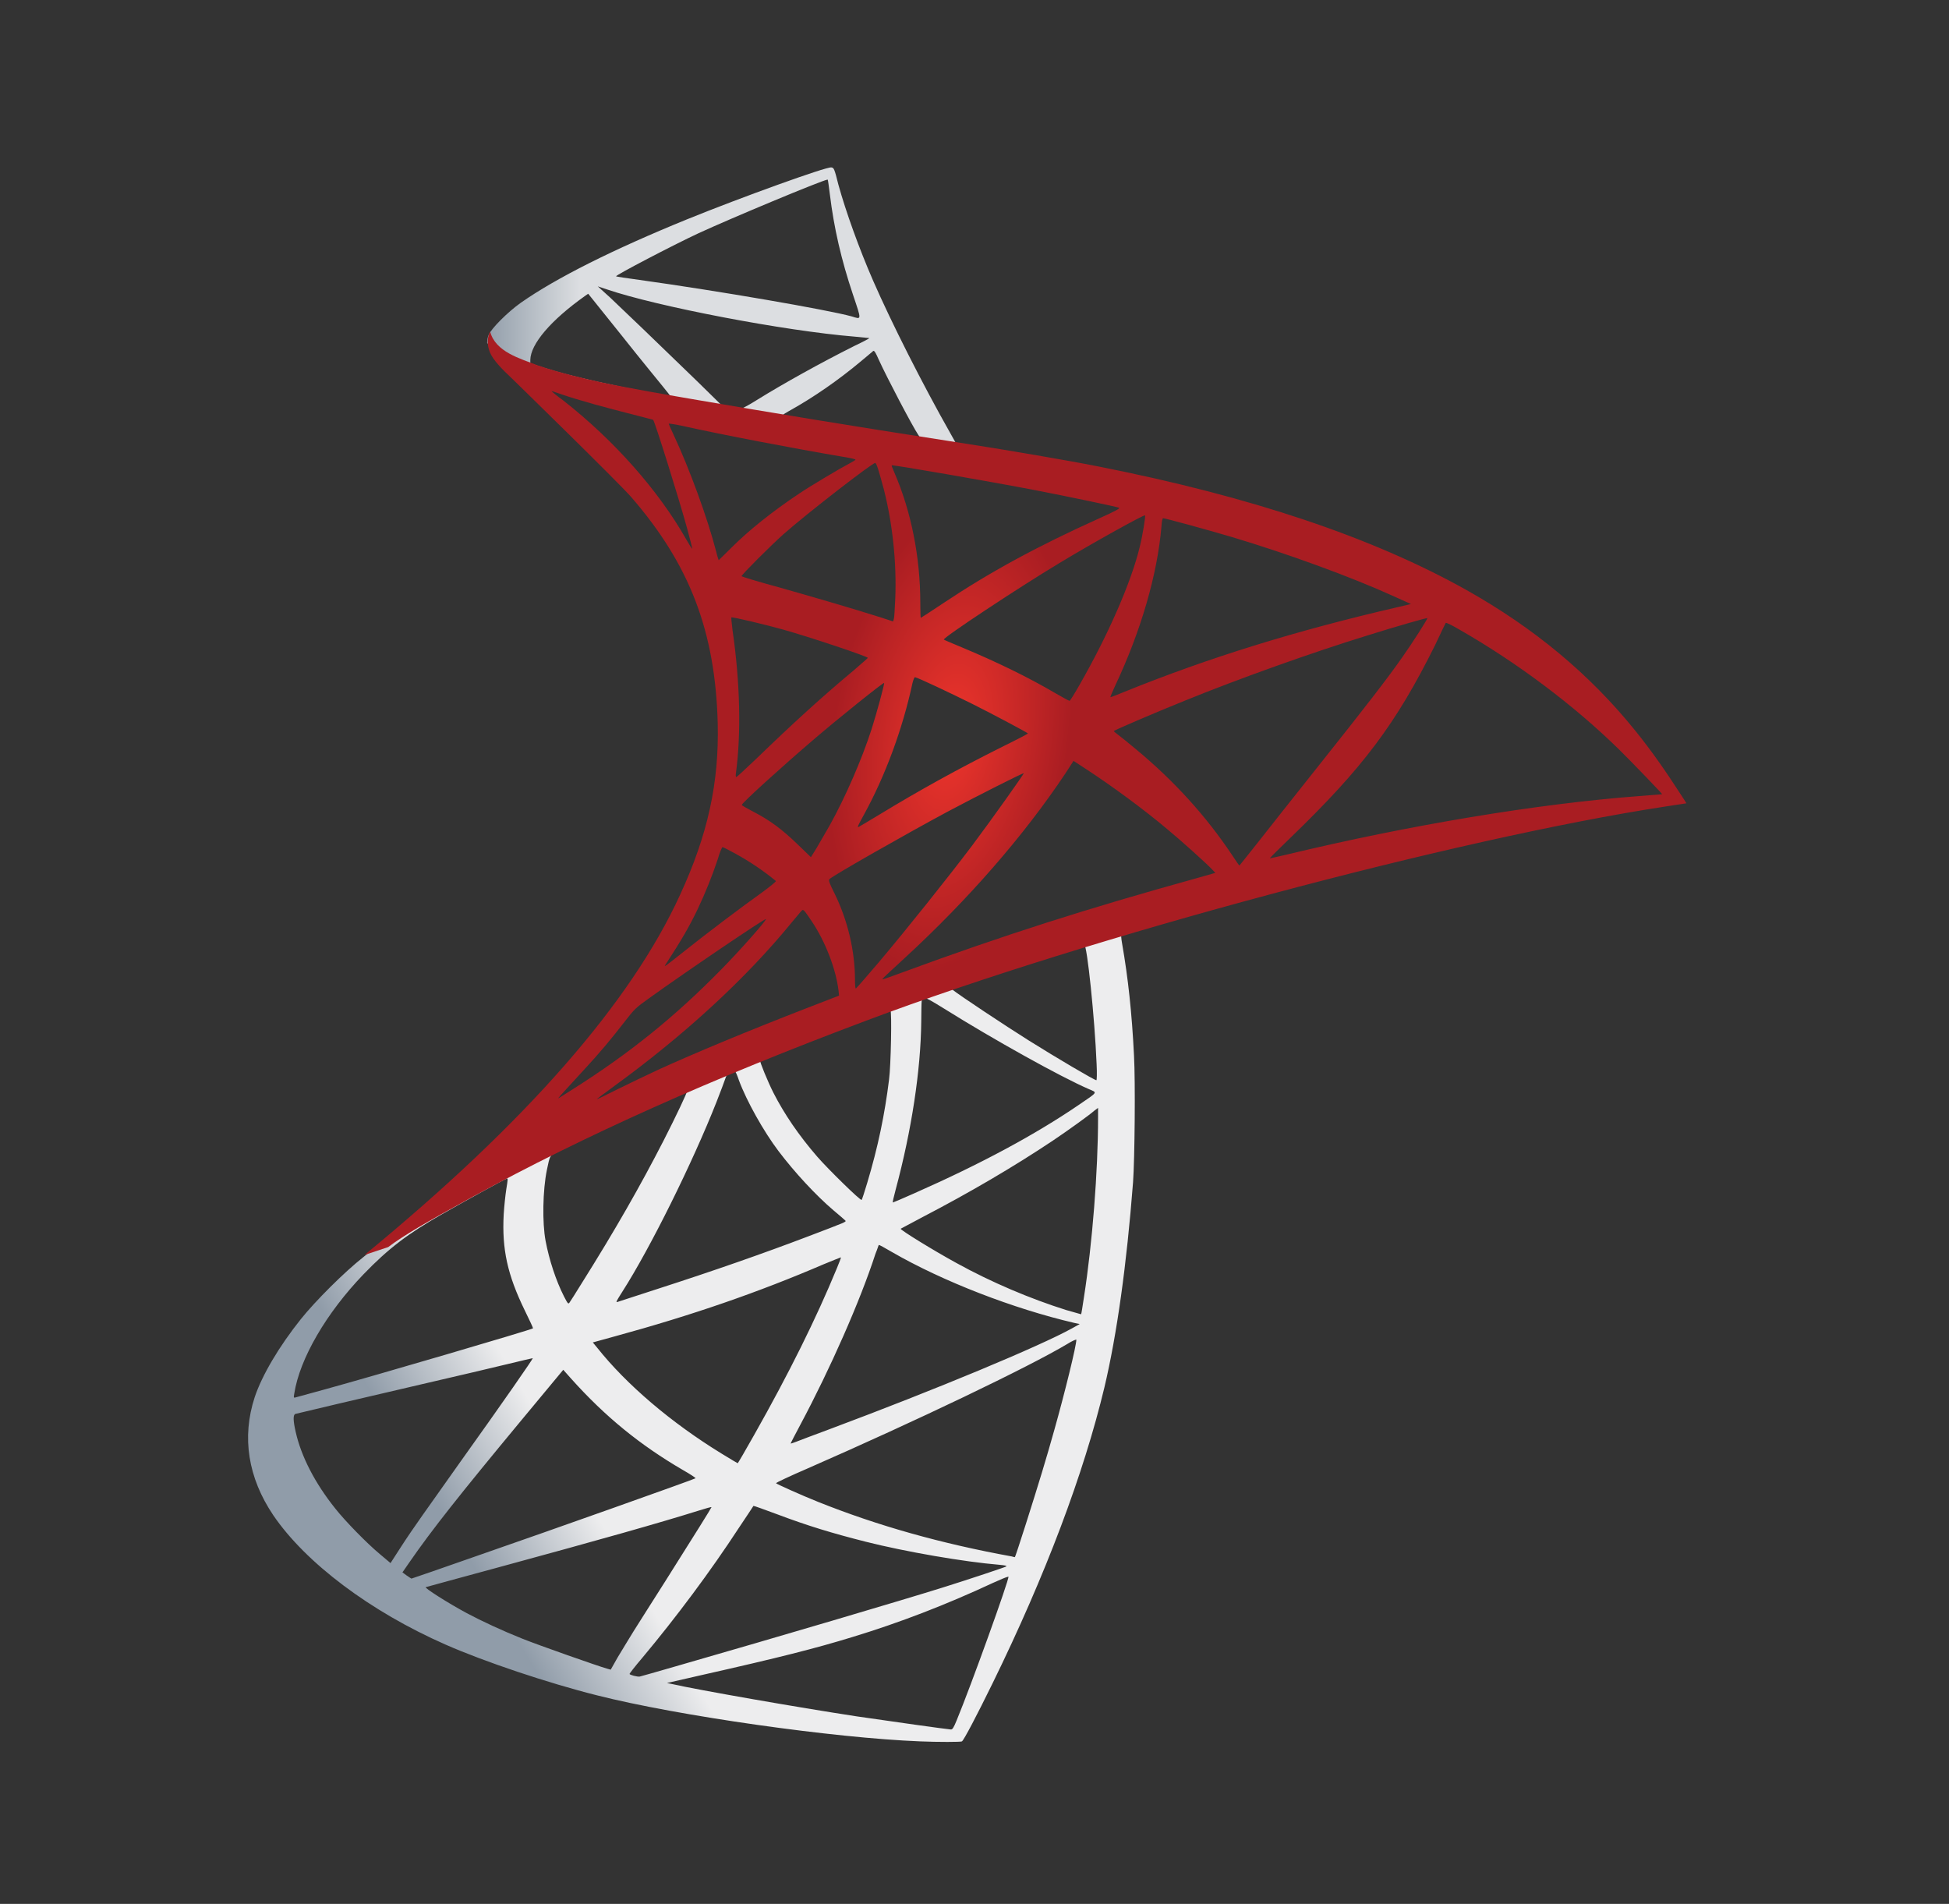
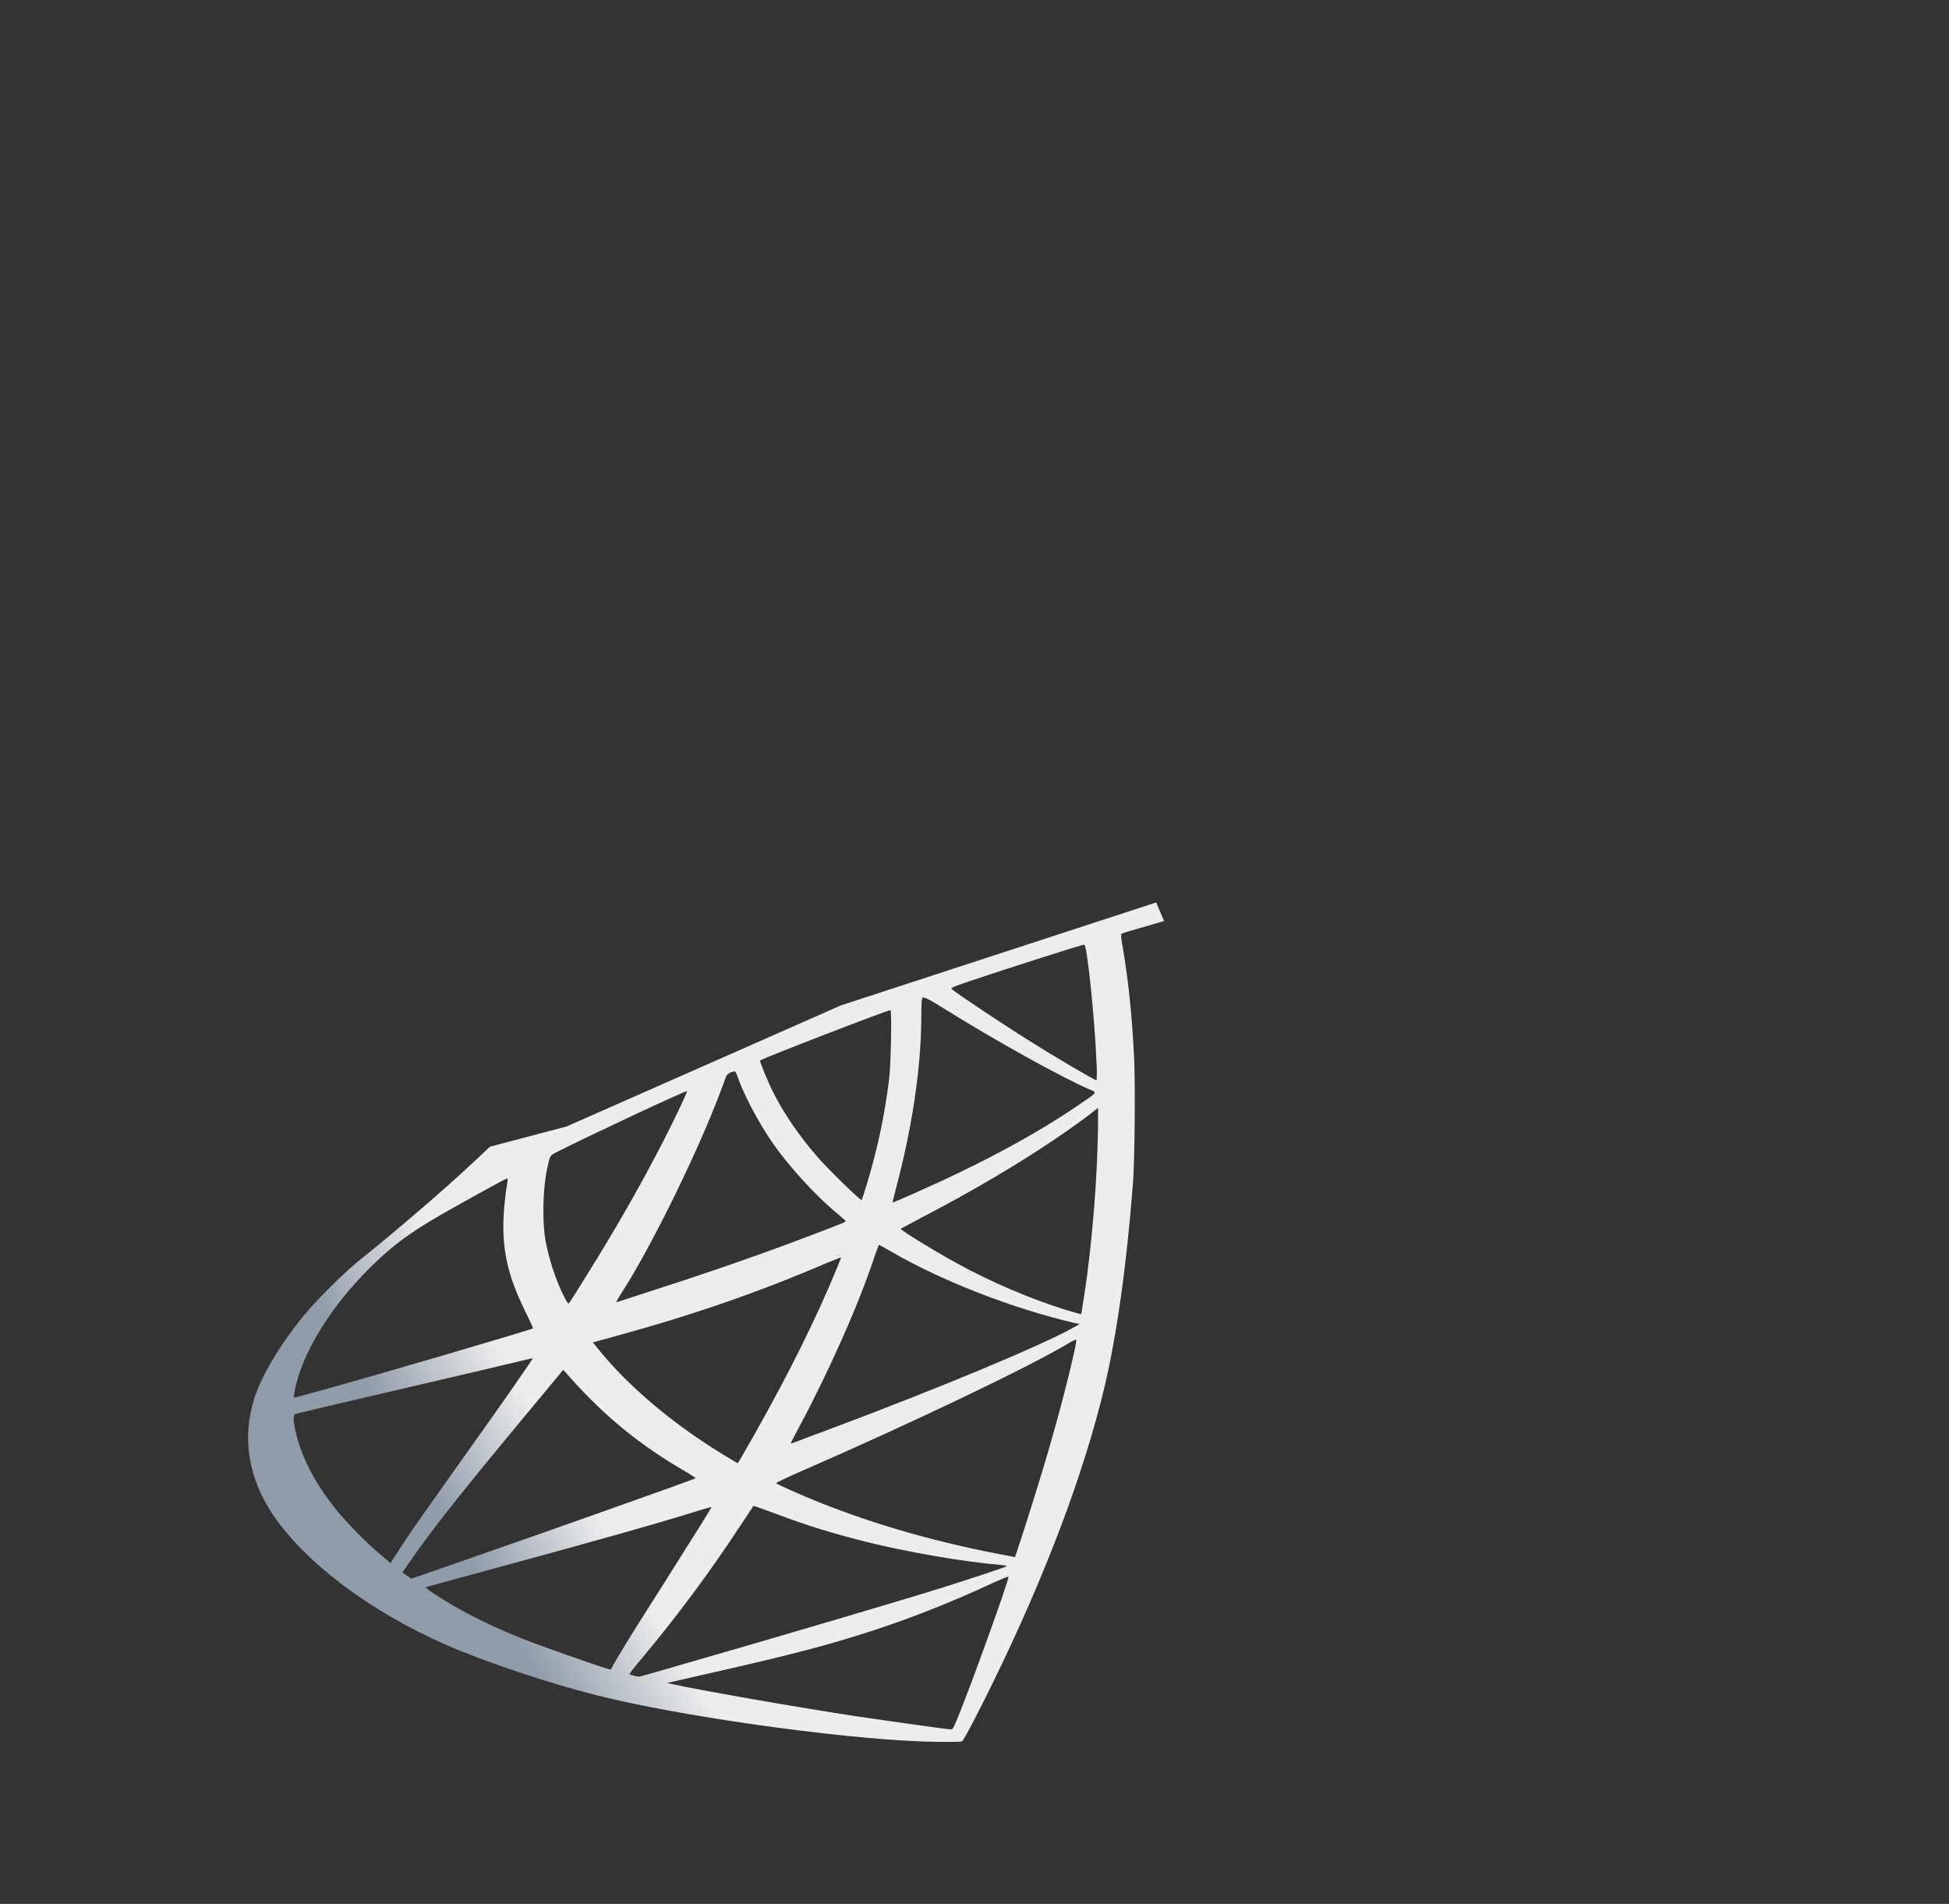
<svg xmlns="http://www.w3.org/2000/svg" width="43" height="42" viewBox="0 0 43 42" fill="none">
  <rect x="0" y="0" width="43" height="42" fill="#333333" stroke="none" />
  <path d="M25.509 19.908L18.553 22.179L12.501 24.85L10.808 25.297C10.377 25.707 9.925 26.123 9.436 26.543C8.9 27.006 8.4 27.427 8.016 27.732C7.59 28.068 6.959 28.699 6.639 29.098C6.16 29.698 5.782 30.334 5.619 30.823C5.33 31.706 5.472 32.6 6.029 33.426C6.744 34.477 8.169 35.55 9.83 36.28C10.677 36.654 12.101 37.132 13.174 37.4C14.956 37.852 18.405 38.341 20.303 38.415C20.687 38.431 21.202 38.431 21.223 38.415C21.265 38.389 21.56 37.826 21.902 37.127C23.069 34.745 23.91 32.511 24.367 30.602C24.641 29.445 24.857 27.905 24.998 26.081C25.035 25.571 25.051 23.862 25.019 23.284C24.972 22.337 24.888 21.57 24.757 20.818C24.736 20.707 24.73 20.607 24.741 20.602C24.762 20.586 24.825 20.565 25.682 20.318L25.508 19.908V19.908H25.509V19.908ZM23.921 20.839C23.984 20.839 24.152 22.453 24.194 23.473C24.205 23.688 24.199 23.83 24.189 23.83C24.147 23.83 23.3 23.331 22.696 22.952C22.17 22.621 21.171 21.959 21.013 21.832C20.961 21.796 20.966 21.79 21.397 21.643C22.128 21.396 23.863 20.839 23.921 20.839V20.839ZM20.377 22.006C20.424 22.006 20.545 22.074 20.834 22.253C21.918 22.931 23.39 23.751 24.021 24.025C24.215 24.109 24.236 24.077 23.789 24.382C22.832 25.034 21.639 25.676 20.177 26.322C19.92 26.438 19.704 26.527 19.699 26.527C19.688 26.527 19.72 26.396 19.762 26.238C20.114 24.929 20.314 23.604 20.325 22.542C20.33 22.016 20.33 22.016 20.377 22.001C20.366 22.006 20.372 22.006 20.377 22.006V22.006ZM19.646 22.285C19.678 22.316 19.657 23.494 19.615 23.814C19.52 24.582 19.373 25.297 19.131 26.102C19.073 26.296 19.02 26.459 19.01 26.47C18.989 26.496 18.269 25.791 18.032 25.518C17.622 25.045 17.301 24.572 17.065 24.109C16.944 23.872 16.755 23.41 16.77 23.394C16.854 23.336 19.625 22.264 19.646 22.285ZM16.208 23.636C16.213 23.636 16.218 23.636 16.224 23.641C16.234 23.651 16.271 23.736 16.302 23.83C16.471 24.288 16.849 24.961 17.175 25.392C17.533 25.865 18.001 26.37 18.39 26.701C18.516 26.806 18.631 26.906 18.647 26.922C18.679 26.953 18.689 26.948 17.832 27.274C16.839 27.652 15.755 28.031 14.515 28.431C14.218 28.526 13.922 28.623 13.626 28.72C13.579 28.736 13.595 28.709 13.731 28.494C14.347 27.532 15.282 25.644 15.808 24.309C15.898 24.077 15.987 23.846 16.003 23.793C16.024 23.72 16.05 23.694 16.118 23.657C16.155 23.646 16.192 23.636 16.208 23.636V23.636ZM15.156 24.072C15.172 24.083 14.904 24.645 14.641 25.16C14.131 26.154 13.574 27.132 12.827 28.32C12.701 28.525 12.58 28.715 12.564 28.736C12.538 28.773 12.527 28.762 12.443 28.599C12.264 28.247 12.117 27.794 12.038 27.379C11.96 26.969 11.975 26.254 12.065 25.812C12.133 25.486 12.128 25.492 12.286 25.413C12.959 25.071 15.135 24.051 15.156 24.072V24.072ZM24.226 24.44V24.661C24.226 25.833 24.099 27.442 23.915 28.615C23.884 28.82 23.858 28.988 23.852 28.993C23.852 28.993 23.7 28.951 23.521 28.899C22.733 28.651 21.875 28.289 21.103 27.863C20.593 27.584 19.851 27.127 19.872 27.106C19.878 27.101 20.098 26.985 20.356 26.848C21.387 26.312 22.375 25.733 23.232 25.16C23.553 24.945 24.036 24.598 24.142 24.503L24.226 24.44ZM11.187 25.996C11.208 25.996 11.202 26.038 11.171 26.228C11.15 26.364 11.123 26.617 11.113 26.79C11.071 27.558 11.197 28.126 11.576 28.904C11.681 29.119 11.765 29.298 11.76 29.303C11.723 29.335 8.242 30.355 7.149 30.655C6.823 30.744 6.539 30.823 6.518 30.828C6.481 30.839 6.476 30.833 6.492 30.744C6.612 29.971 7.201 28.962 8.021 28.11C8.568 27.542 9.005 27.211 9.751 26.785C10.288 26.48 11.113 26.023 11.176 26.002C11.176 25.996 11.181 25.996 11.187 25.996V25.996ZM19.389 27.463C19.394 27.458 19.52 27.526 19.672 27.616C20.798 28.268 22.364 28.872 23.7 29.183L23.821 29.209L23.652 29.303C22.953 29.692 20.656 30.649 18.305 31.527C17.964 31.654 17.627 31.78 17.564 31.806C17.501 31.832 17.443 31.848 17.443 31.843C17.443 31.838 17.538 31.654 17.659 31.427C18.316 30.197 18.978 28.699 19.315 27.658C19.357 27.558 19.383 27.468 19.389 27.463V27.463ZM18.553 27.737C18.558 27.742 18.516 27.852 18.463 27.979C18.006 29.088 17.406 30.297 16.639 31.654C16.444 32.001 16.281 32.279 16.276 32.279C16.271 32.279 16.113 32.185 15.924 32.069C14.809 31.386 13.821 30.544 13.174 29.729L13.079 29.614L13.558 29.482C15.272 29.014 16.728 28.51 18.174 27.889C18.379 27.805 18.547 27.737 18.553 27.737V27.737ZM23.747 29.551C23.747 29.551 23.753 29.556 23.747 29.551C23.752 29.672 23.484 30.755 23.263 31.538C23.079 32.195 22.922 32.71 22.633 33.62C22.506 34.02 22.396 34.351 22.391 34.351C22.386 34.351 22.354 34.346 22.322 34.335C20.761 34.051 19.362 33.657 18.048 33.131C17.68 32.984 17.154 32.747 17.122 32.721C17.112 32.71 17.427 32.563 17.827 32.39C20.219 31.343 22.701 30.155 23.553 29.645C23.652 29.582 23.731 29.551 23.747 29.551V29.551ZM11.755 29.961C11.765 29.971 11.097 30.933 10.161 32.242C9.835 32.7 9.457 33.236 9.315 33.436C9.173 33.636 8.957 33.951 8.836 34.141L8.616 34.482L8.379 34.282C8.1 34.051 7.617 33.557 7.401 33.283C6.949 32.721 6.644 32.127 6.523 31.585C6.465 31.333 6.465 31.207 6.518 31.191C6.597 31.17 8 30.839 9.315 30.534C10.046 30.366 10.892 30.166 11.197 30.092C11.502 30.018 11.749 29.961 11.755 29.961V29.961ZM12.427 30.218L12.596 30.408C13.353 31.254 14.126 31.88 15.062 32.426C15.23 32.521 15.356 32.605 15.345 32.611C15.309 32.637 12.096 33.778 10.608 34.293C9.772 34.587 9.084 34.824 9.078 34.824C9.073 34.824 9.026 34.792 8.973 34.756L8.879 34.687L9.031 34.467C9.525 33.751 10.146 32.968 11.497 31.338L12.427 30.218ZM16.623 33.22C16.628 33.215 16.86 33.299 17.143 33.404C17.827 33.662 18.369 33.825 19.094 34.009C19.988 34.235 21.281 34.456 22.044 34.519C22.159 34.53 22.223 34.54 22.201 34.556C22.165 34.577 21.392 34.835 20.824 35.013C19.92 35.297 17.159 36.112 14.909 36.759C14.494 36.88 14.136 36.98 14.115 36.985C14.063 36.995 13.889 36.948 13.889 36.927C13.889 36.917 14.015 36.754 14.168 36.575C14.925 35.67 15.677 34.661 16.302 33.704C16.476 33.441 16.623 33.226 16.623 33.22ZM15.698 33.247C15.703 33.252 15.33 33.851 14.678 34.882C14.399 35.318 14.089 35.812 13.978 35.986C13.873 36.154 13.716 36.417 13.626 36.564L13.474 36.833L13.395 36.811C13.206 36.759 11.875 36.291 11.523 36.149C11.087 35.975 10.634 35.765 10.298 35.586C9.877 35.36 9.352 35.024 9.394 35.013C9.404 35.008 10.125 34.813 10.992 34.577C13.295 33.951 14.572 33.588 15.409 33.326C15.561 33.278 15.692 33.241 15.698 33.247ZM22.244 34.782H22.249C22.27 34.834 21.418 37.2 21.108 37.947C21.04 38.115 21.013 38.157 20.976 38.152C20.887 38.147 19.651 37.973 18.9 37.863C17.59 37.663 15.393 37.279 14.841 37.153L14.715 37.127L15.498 36.948C17.18 36.569 17.99 36.364 18.81 36.112C19.846 35.797 20.871 35.402 21.907 34.919C22.07 34.845 22.207 34.787 22.244 34.782Z" fill="url(#paint0_linear_3761_14298)" />
-   <path d="M18.34 3.693C18.224 3.678 16.358 4.351 15.154 4.84C13.529 5.502 12.268 6.133 11.489 6.68C11.2 6.885 10.837 7.248 10.78 7.39C10.759 7.442 10.748 7.505 10.748 7.568L11.453 8.236L13.13 8.772L17.12 9.487L21.684 10.271L21.731 9.876C21.716 9.876 21.705 9.871 21.689 9.871L21.09 9.777L20.969 9.561C20.349 8.467 19.665 7.111 19.265 6.196C18.955 5.486 18.661 4.666 18.498 4.077C18.409 3.72 18.398 3.699 18.34 3.693V3.693H18.34V3.693ZM18.256 3.962H18.261C18.267 3.967 18.288 4.114 18.309 4.288C18.398 5.024 18.561 5.733 18.819 6.501C19.013 7.079 19.013 7.048 18.787 6.979C18.251 6.832 15.848 6.417 14.108 6.175C13.829 6.138 13.592 6.101 13.592 6.096C13.571 6.075 14.849 5.407 15.412 5.145C16.132 4.813 18.109 3.988 18.256 3.962V3.962ZM13.188 6.317L13.393 6.385C14.507 6.764 17.309 7.3 18.855 7.426C19.029 7.442 19.176 7.458 19.181 7.458C19.186 7.463 19.039 7.542 18.85 7.631C18.104 8.005 17.283 8.462 16.715 8.814C16.547 8.92 16.395 9.004 16.374 9.004C16.353 9.004 16.242 8.983 16.127 8.967L15.916 8.935L15.391 8.42C14.465 7.521 13.74 6.827 13.461 6.564L13.188 6.317V6.317ZM12.977 6.48L13.719 7.405C14.123 7.915 14.534 8.415 14.623 8.525C14.712 8.636 14.786 8.725 14.781 8.73C14.76 8.746 13.708 8.541 13.151 8.415C12.578 8.283 12.341 8.22 11.989 8.11L11.7 8.015V7.942C11.705 7.589 12.152 7.064 12.909 6.527L12.977 6.48ZM19.276 7.742C19.297 7.742 19.323 7.789 19.386 7.931C19.565 8.325 20.122 9.387 20.259 9.593C20.301 9.661 20.375 9.666 19.634 9.545C17.851 9.256 17.278 9.161 17.278 9.151C17.278 9.146 17.331 9.109 17.399 9.072C17.951 8.767 18.508 8.378 19.003 7.963C19.123 7.863 19.234 7.768 19.255 7.752C19.26 7.742 19.271 7.737 19.276 7.742Z" fill="url(#paint1_linear_3761_14298)" />
-   <path d="M10.814 7.316C10.814 7.316 10.698 7.5 10.809 7.773C10.877 7.941 11.077 8.146 11.303 8.357C11.303 8.357 13.642 10.639 13.926 10.965C15.22 12.458 15.782 13.93 15.835 15.959C15.866 17.263 15.619 18.409 15.004 19.74C13.911 22.127 11.602 24.761 8.043 27.684L8.564 27.511C8.9 27.258 9.357 26.99 10.43 26.401C12.906 25.045 15.693 23.799 19.11 22.516C24.032 20.665 32.123 18.499 36.729 17.794L37.207 17.721L37.134 17.605C36.713 16.953 36.424 16.548 36.077 16.117C35.067 14.866 33.842 13.851 32.344 13.01C30.283 11.858 27.617 10.959 24.242 10.292C23.606 10.165 22.207 9.924 21.072 9.75C18.663 9.377 17.107 9.119 15.393 8.825C14.778 8.72 13.858 8.562 13.248 8.43C12.933 8.362 12.328 8.22 11.855 8.057C11.476 7.91 10.929 7.763 10.814 7.316V7.316ZM12.17 8.63C12.175 8.625 12.26 8.656 12.37 8.693C12.57 8.762 12.828 8.84 13.133 8.925C13.363 8.988 13.595 9.049 13.826 9.109C14.142 9.187 14.405 9.261 14.41 9.261C14.447 9.298 14.978 10.996 15.157 11.648C15.225 11.895 15.278 12.105 15.272 12.105C15.267 12.111 15.209 12.021 15.141 11.9C14.526 10.817 13.553 9.718 12.428 8.835C12.281 8.73 12.17 8.635 12.17 8.63ZM14.757 9.345C14.783 9.345 14.899 9.361 15.041 9.392C15.935 9.592 17.538 9.897 18.564 10.071C18.737 10.097 18.874 10.129 18.874 10.139C18.874 10.15 18.811 10.186 18.732 10.229C18.558 10.318 17.859 10.733 17.628 10.891C17.044 11.28 16.518 11.701 16.14 12.079C15.987 12.232 15.856 12.358 15.856 12.358C15.856 12.358 15.824 12.268 15.798 12.158C15.609 11.427 15.214 10.344 14.857 9.582C14.799 9.461 14.752 9.35 14.752 9.34C14.752 9.35 14.752 9.345 14.757 9.345V9.345ZM19.31 10.213C19.342 10.223 19.394 10.402 19.5 10.796C19.694 11.559 19.783 12.41 19.752 13.204C19.741 13.425 19.731 13.63 19.72 13.656L19.704 13.709L19.431 13.62C18.869 13.441 17.954 13.173 17.17 12.952C16.723 12.831 16.361 12.721 16.361 12.71C16.361 12.678 17.013 12.027 17.291 11.78C17.822 11.312 19.263 10.197 19.31 10.213V10.213ZM19.673 10.265C19.689 10.249 21.85 10.623 22.833 10.812C23.564 10.954 24.626 11.175 24.689 11.201C24.72 11.212 24.61 11.275 24.258 11.432C22.87 12.058 21.839 12.621 20.814 13.304C20.546 13.483 20.32 13.63 20.314 13.63C20.309 13.63 20.304 13.478 20.304 13.294C20.304 12.295 20.104 11.285 19.736 10.434C19.699 10.349 19.668 10.271 19.673 10.265V10.265ZM25.262 11.369C25.278 11.385 25.209 11.811 25.146 12.063C24.957 12.847 24.447 14.009 23.821 15.102C23.711 15.297 23.611 15.455 23.6 15.46C23.59 15.465 23.448 15.386 23.285 15.292C22.675 14.934 21.981 14.598 21.224 14.282C21.014 14.193 20.83 14.119 20.824 14.109C20.788 14.077 22.481 12.957 23.374 12.421C24.084 11.99 25.241 11.348 25.262 11.369V11.369ZM25.661 11.432C25.709 11.432 26.666 11.695 27.165 11.843C28.401 12.211 29.82 12.731 30.746 13.152L31.129 13.325L30.861 13.388C28.601 13.909 26.666 14.508 24.799 15.265C24.647 15.328 24.51 15.381 24.5 15.381C24.489 15.381 24.542 15.26 24.61 15.113C25.172 13.919 25.535 12.673 25.625 11.611C25.63 11.511 25.646 11.432 25.661 11.432V11.432ZM16.135 13.62C16.15 13.604 16.881 13.777 17.276 13.888C17.875 14.056 19.147 14.482 19.147 14.513C19.147 14.519 19.005 14.64 18.837 14.787C18.148 15.36 17.486 15.964 16.692 16.732C16.455 16.958 16.256 17.142 16.245 17.142C16.235 17.142 16.229 17.111 16.235 17.069C16.355 16.185 16.329 15.05 16.161 13.898C16.145 13.751 16.129 13.625 16.135 13.62V13.62ZM31.492 13.636C31.503 13.646 31.156 14.193 30.935 14.503C30.619 14.955 30.157 15.555 29.11 16.869C28.558 17.563 27.938 18.346 27.733 18.609C27.523 18.872 27.349 19.093 27.344 19.093C27.339 19.093 27.27 18.998 27.197 18.883C26.608 17.999 25.903 17.226 25.067 16.532C24.91 16.401 24.736 16.259 24.678 16.217C24.62 16.175 24.573 16.133 24.573 16.128C24.573 16.112 25.467 15.728 26.145 15.455C27.333 14.971 28.953 14.393 30.167 14.019C30.803 13.819 31.482 13.625 31.492 13.636V13.636ZM31.897 13.741C31.918 13.735 32.044 13.798 32.197 13.888C33.474 14.618 34.726 15.56 35.714 16.527C35.993 16.801 36.681 17.516 36.671 17.521C36.671 17.521 36.429 17.542 36.145 17.563C33.932 17.731 31.098 18.199 28.374 18.856C28.19 18.898 28.027 18.935 28.017 18.935C28.006 18.935 28.212 18.73 28.469 18.483C30.067 16.942 30.798 15.97 31.66 14.235C31.781 13.977 31.887 13.756 31.897 13.741C31.892 13.741 31.892 13.741 31.897 13.741V13.741ZM20.188 14.939C20.262 14.955 20.945 15.276 21.461 15.533C21.934 15.77 22.644 16.149 22.68 16.18C22.686 16.185 22.433 16.317 22.123 16.469C21.135 16.963 20.288 17.431 19.405 17.968C19.152 18.12 18.942 18.246 18.937 18.246C18.916 18.246 18.921 18.225 19.063 17.968C19.536 17.105 19.915 16.075 20.131 15.071C20.151 14.992 20.172 14.939 20.188 14.939V14.939ZM19.505 15.066C19.52 15.081 19.342 15.728 19.231 16.08C19.016 16.748 18.653 17.584 18.301 18.215C18.216 18.362 18.09 18.578 18.022 18.698L17.891 18.909L17.596 18.625C17.255 18.294 16.976 18.089 16.618 17.905C16.476 17.831 16.366 17.768 16.366 17.757C16.366 17.715 17.265 16.9 17.954 16.312C18.448 15.886 19.489 15.05 19.505 15.066V15.066ZM23.685 16.785L23.942 16.953C24.531 17.337 25.225 17.847 25.756 18.294C26.056 18.541 26.634 19.061 26.75 19.188L26.813 19.256L26.387 19.377C23.979 20.044 22.118 20.639 19.946 21.438C19.704 21.527 19.5 21.601 19.484 21.601C19.452 21.601 19.426 21.627 19.967 21.128C21.355 19.85 22.586 18.441 23.501 17.069L23.685 16.785V16.785ZM22.586 17.058C22.596 17.069 21.876 18.083 21.445 18.657C20.93 19.34 20.015 20.486 19.384 21.233C19.121 21.543 18.895 21.8 18.884 21.806C18.869 21.811 18.863 21.732 18.863 21.611C18.863 20.975 18.7 20.297 18.416 19.718C18.296 19.477 18.274 19.419 18.301 19.392C18.401 19.303 19.931 18.43 20.898 17.91C21.55 17.563 22.57 17.048 22.586 17.058V17.058ZM15.94 18.688C15.956 18.688 16.077 18.751 16.213 18.825C16.55 19.009 16.85 19.214 17.118 19.435C17.128 19.445 16.992 19.556 16.813 19.687C16.313 20.044 15.556 20.618 15.115 20.97C14.652 21.338 14.636 21.348 14.689 21.27C15.036 20.738 15.209 20.439 15.393 20.055C15.556 19.713 15.719 19.308 15.835 18.956C15.877 18.804 15.93 18.688 15.94 18.688ZM17.712 20.076C17.738 20.071 17.77 20.118 17.912 20.328C18.211 20.775 18.443 21.375 18.501 21.858L18.511 21.964L17.791 22.242C16.503 22.742 15.314 23.236 14.51 23.604C14.284 23.709 13.889 23.898 13.632 24.025C13.374 24.156 13.164 24.256 13.164 24.251C13.164 24.245 13.327 24.125 13.527 23.977C15.099 22.836 16.461 21.585 17.48 20.334C17.591 20.202 17.691 20.081 17.701 20.076L17.712 20.076V20.076ZM16.897 20.276C16.918 20.297 16.319 20.975 15.909 21.39C14.894 22.426 13.89 23.236 12.643 24.025C12.486 24.125 12.344 24.214 12.328 24.224C12.291 24.245 12.338 24.193 12.885 23.599C13.232 23.225 13.495 22.91 13.795 22.521C13.995 22.263 14.031 22.227 14.321 22.021C15.094 21.464 16.876 20.255 16.897 20.276Z" fill="url(#paint2_radial_3761_14298)" />
  <defs>
    <linearGradient id="paint0_linear_3761_14298" x1="10.706" y1="34.991" x2="13.221" y2="33.505" gradientUnits="userSpaceOnUse">
      <stop stop-color="#909CA9" />
      <stop offset="1" stop-color="#EDEDEE" />
    </linearGradient>
    <linearGradient id="paint1_linear_3761_14298" x1="10.767" y1="6.972" x2="12.79" y2="6.972" gradientUnits="userSpaceOnUse">
      <stop stop-color="#939FAB" />
      <stop offset="1" stop-color="#DCDEE1" />
    </linearGradient>
    <radialGradient id="paint2_radial_3761_14298" cx="0" cy="0" r="1" gradientUnits="userSpaceOnUse" gradientTransform="translate(20.976 16.253) rotate(-171.457) scale(2.609 5.22)">
      <stop stop-color="#EE352C" />
      <stop offset="1" stop-color="#A91D22" />
    </radialGradient>
  </defs>
</svg>